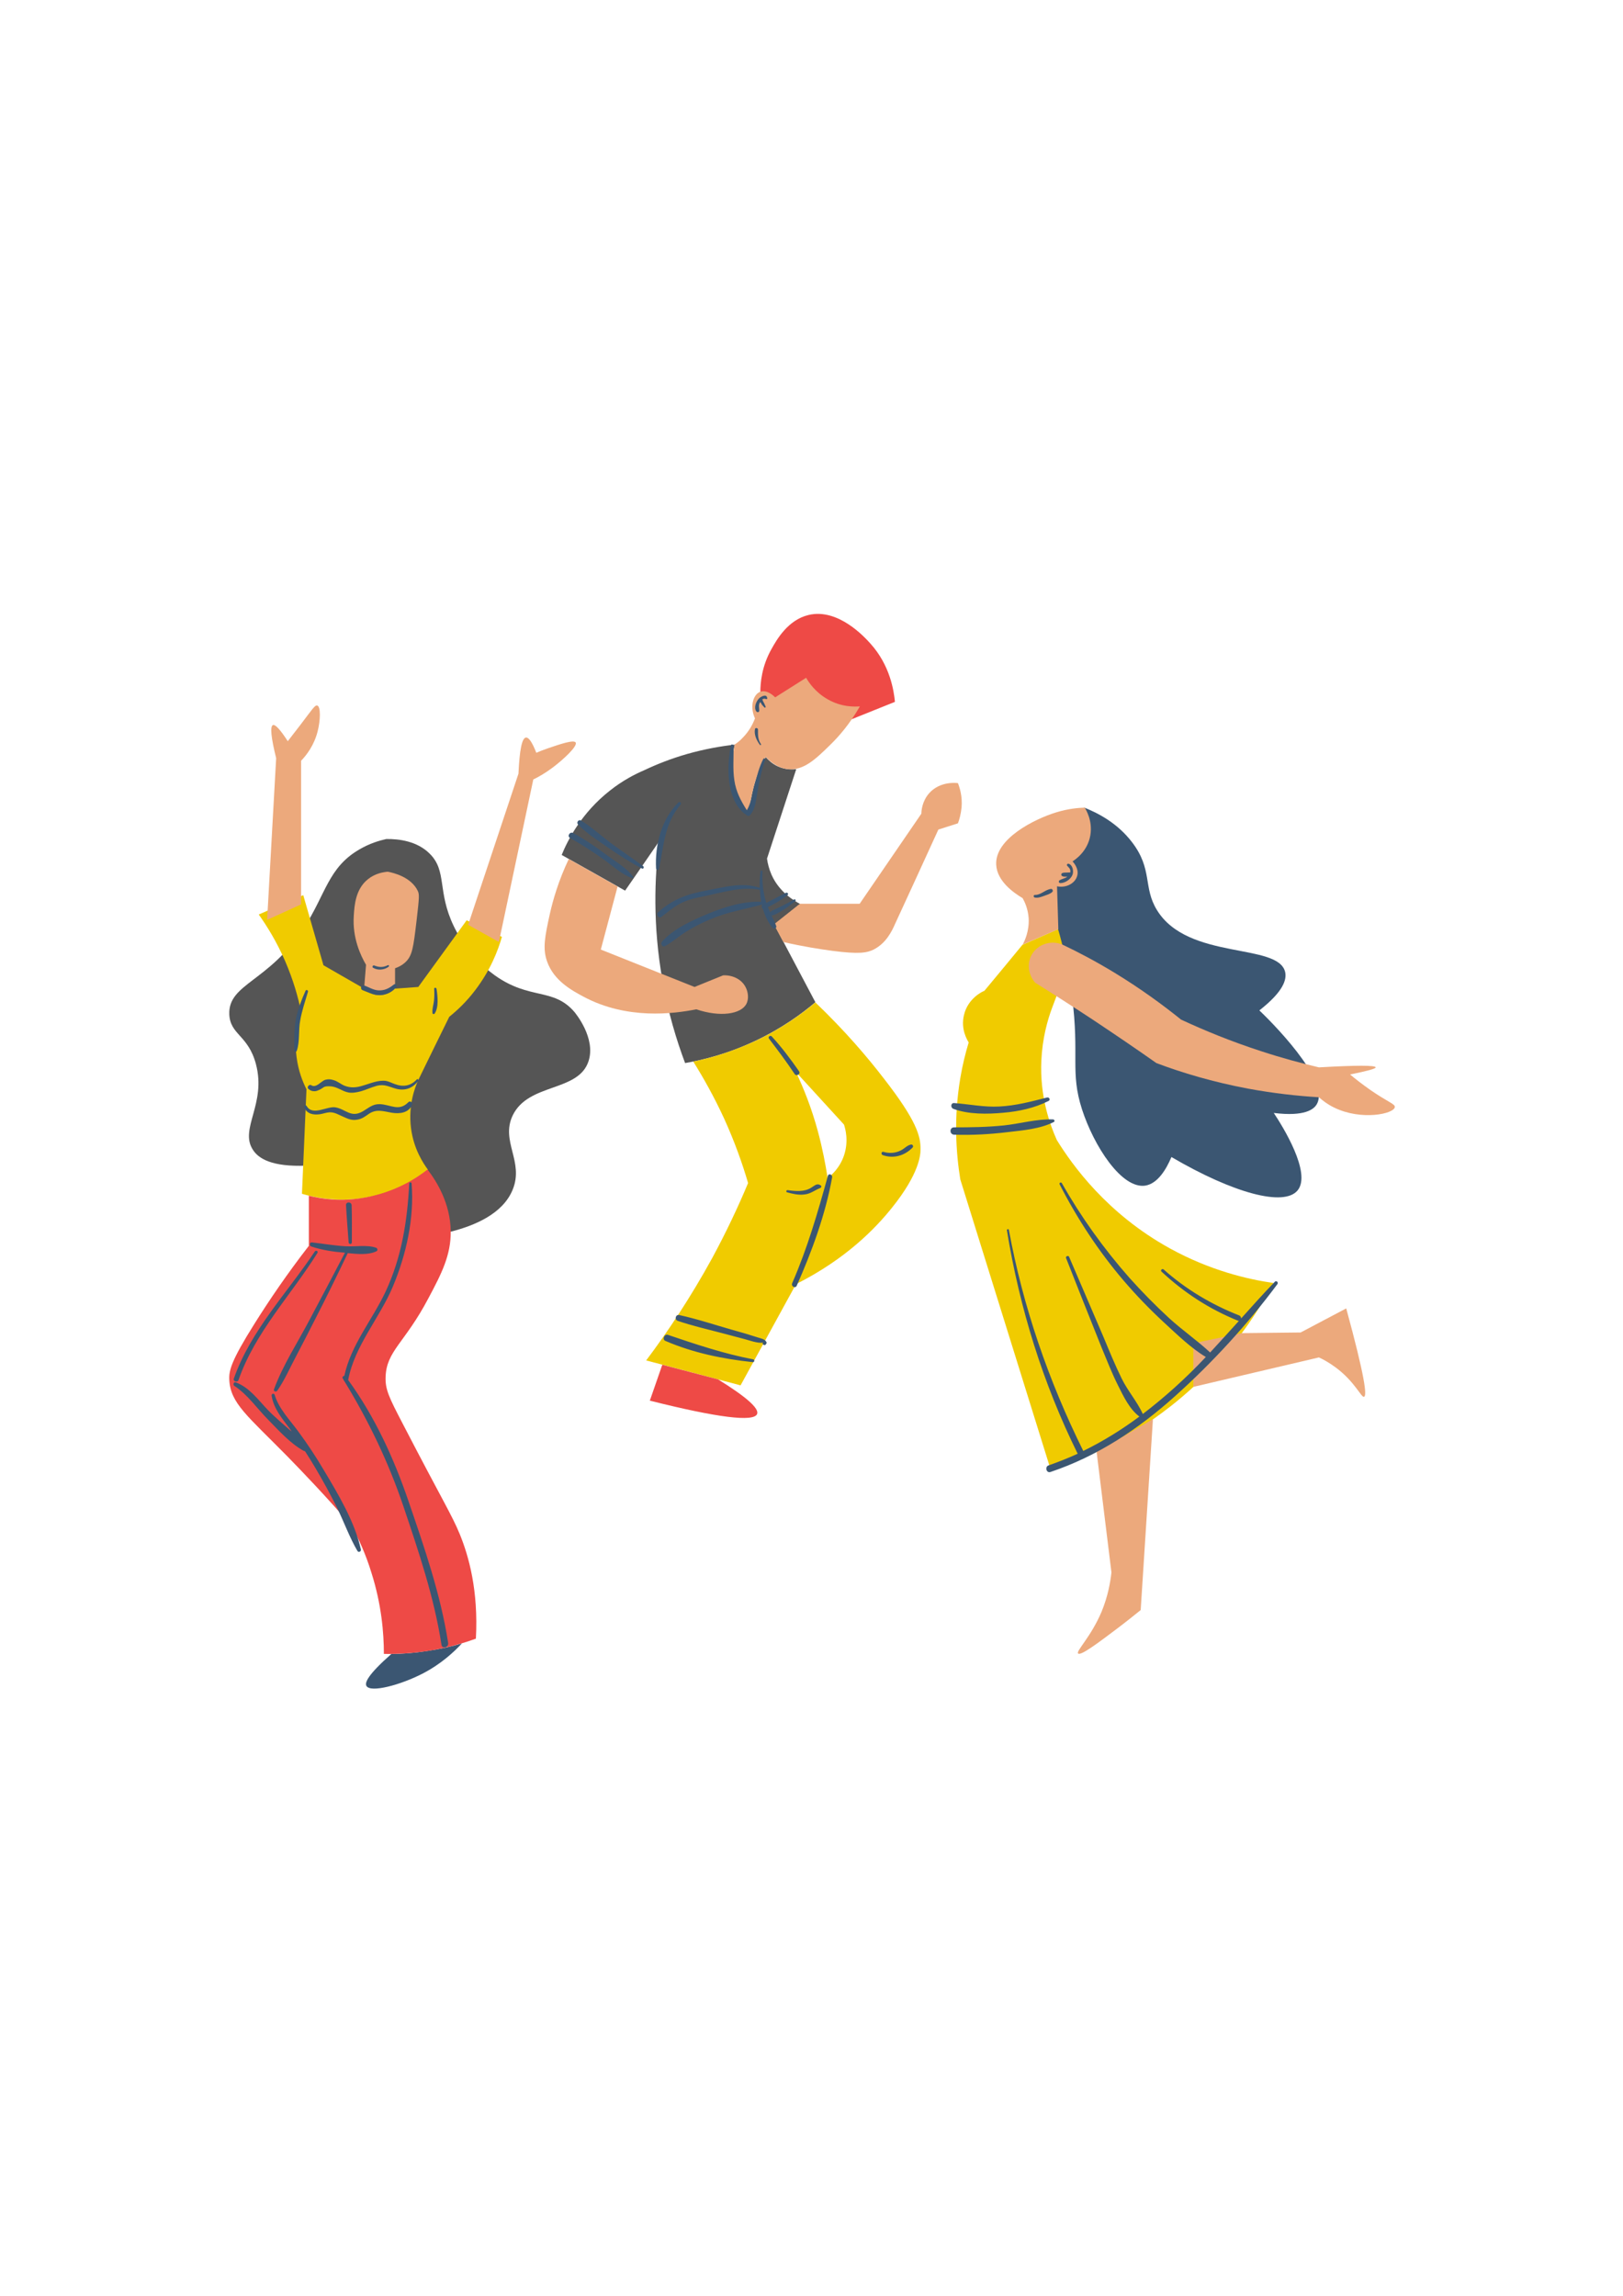
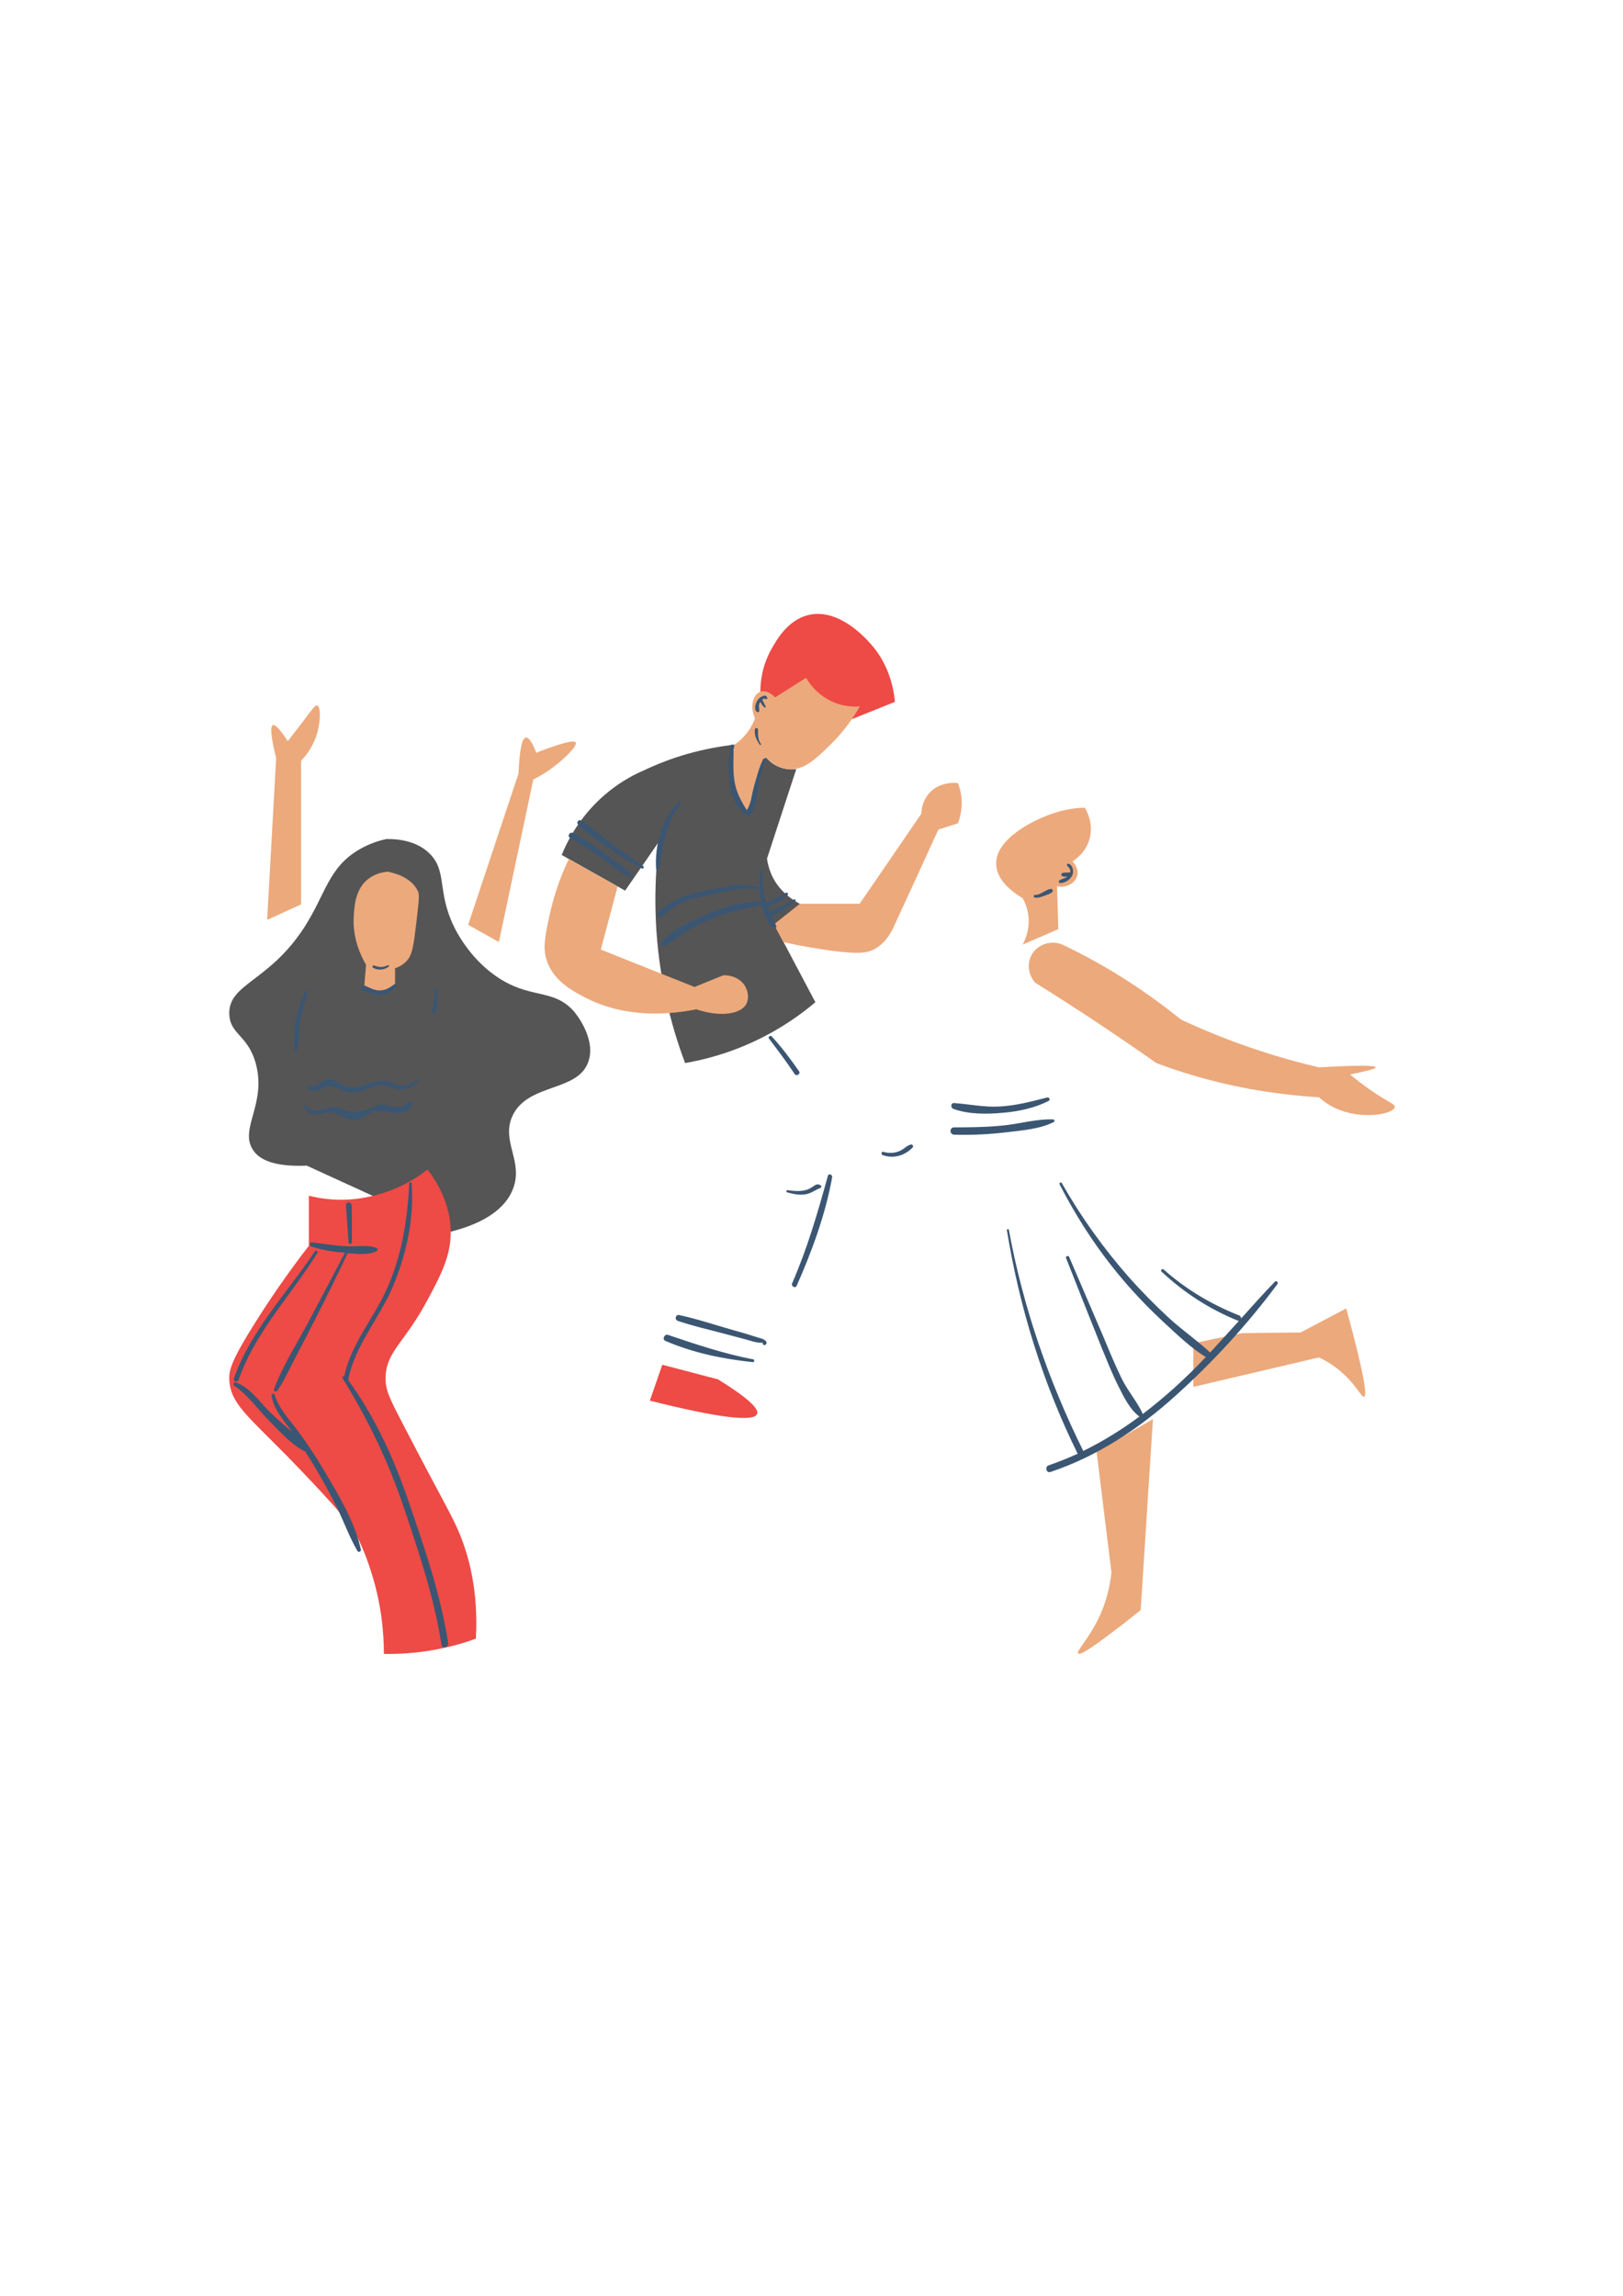
<svg xmlns="http://www.w3.org/2000/svg" width="1190.25pt" height="1683.75pt" viewBox="0 0 1190.25 1683.75">
  <defs>
    <clipPath id="clip1">
      <path d="M 268 592.18 L 967.531 592.18 L 967.531 1238.418 L 268 1238.418 Z M 268 592.18 " />
    </clipPath>
    <clipPath id="clip2">
      <path d="M 259 497 L 1022.887 497 L 1022.887 818 L 259 818 Z M 259 497 " />
    </clipPath>
  </defs>
  <g id="surface1">
    <path style=" stroke:none;fill-rule:nonzero;fill:rgb(33.33%,33.33%,33.33%);fill-opacity:1;" d="M 538.844 546.145 C 528.91 547.246 517.086 549.301 504.156 552.926 C 492.016 556.395 481.449 560.652 472.777 564.754 C 465.367 567.906 456.379 572.637 447.234 579.891 C 426.578 596.133 416.488 615.848 411.918 627.047 C 427.367 635.719 442.977 644.551 458.43 653.223 C 466.785 641.238 474.984 629.254 483.344 617.109 C 480.031 643.129 478.613 678.613 485.867 719.297 C 489.965 742.637 496.113 762.82 502.422 779.695 C 515.98 777.332 534.273 772.758 554.141 763.297 C 573.219 754.305 587.723 743.742 597.973 735.066 C 587.883 716.145 577.949 697.062 567.855 678.141 L 586.777 663 C 582.363 660.633 571.484 654.328 565.809 641.555 C 563.914 637.137 562.969 633.195 562.496 629.727 C 569.59 607.801 576.844 586.043 583.938 564.121 C 581.574 564.434 576.215 564.754 570.379 562.066 C 565.965 560.023 563.125 557.023 561.551 555.293 C 559.5 559.074 556.504 564.91 554.141 572.32 C 549.41 586.984 550.195 596.449 547.516 596.762 C 544.68 597.082 540.422 586.043 538.371 576.582 C 535.848 563.645 537.266 552.766 538.844 546.145 Z M 315.105 626.098 C 328.027 638.871 320.461 653.695 332.758 679.242 C 334.18 682.238 343.48 701.477 362.875 715.355 C 388.574 733.648 405.762 724.188 421.215 742.164 C 422.004 743.109 437.141 761.402 431.621 778.277 C 424.211 801.141 387.473 794.047 375.961 818.172 C 366.973 837.098 384.477 851.922 375.961 872.578 C 368.707 890.398 347.895 898.914 330.711 903.328 C 295.395 887.246 260.23 871 224.914 854.918 C 199.051 856.02 189.277 849.555 185.336 843.09 C 175.562 827.793 195.426 809.656 187.703 780.484 C 182.023 759.039 168.781 759.039 168.152 743.898 C 167.359 721.348 197 720.402 223.016 680.348 C 238.945 655.746 240.68 636.348 263.387 623.102 C 271.109 618.531 278.363 616.48 283.254 615.375 C 292.715 615.219 305.957 616.953 315.105 626.098 " />
-     <path style=" stroke:none;fill-rule:nonzero;fill:rgb(94.119%,79.61%,0%);fill-opacity:1;" d="M 266.855 724.977 L 237.211 707.945 C 232.328 690.754 227.285 673.723 222.395 656.535 C 211.516 661.266 200.633 665.996 189.758 670.727 C 195.902 679.402 202.844 690.598 208.992 704.633 C 215.137 718.824 218.766 731.754 220.816 742.164 C 218.613 748.629 215.613 760.613 217.504 775.281 C 218.766 785.531 222.082 793.574 224.758 798.934 C 223.656 824.48 222.555 850.027 221.445 875.574 C 230.594 878.258 250.301 882.828 274.113 877.152 C 293.188 872.578 306.59 863.59 313.848 857.914 C 310.379 853.184 303.281 842.617 301.391 827.164 C 299.34 810.605 304.223 797.832 306.59 792.469 C 314.16 776.855 321.891 761.246 329.453 745.789 C 335.285 741.059 342.066 734.754 348.375 726.395 C 359.727 711.57 365.246 697.062 368.082 687.129 C 359.41 683.027 350.895 678.926 342.223 674.984 C 330.398 691.227 318.574 707.629 306.75 723.871 L 289.406 725.133 C 288.617 725.922 284.363 730.02 277.582 729.863 C 271.586 729.547 267.805 725.762 266.855 724.977 Z M 618.945 847.504 C 622.57 836.781 619.891 827.637 618.945 824.797 C 607.277 812.023 595.609 799.25 583.781 786.32 C 589.461 798.461 595.293 812.969 599.867 830 C 603.176 842.301 605.383 853.812 606.961 864.062 C 609.484 862.172 615.793 856.809 618.945 847.504 Z M 647.957 790.734 C 672.395 822.117 675.234 833.469 675.078 843.09 C 675.078 846.875 674.289 860.75 654.105 885.824 C 642.281 900.648 620.52 923.355 583.781 941.809 L 543.102 1016.082 C 520.082 1009.934 496.906 1003.781 473.883 997.789 C 489.652 976.816 506.363 951.742 522.289 922.727 C 532.695 903.488 541.367 885.035 548.621 867.691 C 544.523 853.656 538.848 837.57 531.121 820.539 C 523.711 804.453 515.824 790.418 508.414 778.59 C 521.66 775.91 539.004 770.863 557.926 761.559 C 574.953 753.043 588.199 743.426 597.973 735.227 C 619.891 756.199 636.445 775.754 647.957 790.734 Z M 775.988 681.449 L 789.074 692.805 C 783.242 708.258 777.406 723.715 771.574 739.168 C 768.105 748.473 764.477 761.559 763.691 777.645 C 762.43 804.137 769.996 824.953 775.043 836.152 C 786.551 854.758 811.938 890.242 857.98 915.629 C 887.465 931.871 915.215 938.34 933.98 941.02 C 922.152 963.098 899.449 999.051 858.926 1031.062 C 825.5 1057.398 792.703 1071.117 770.629 1078.215 C 748.555 1007.094 726.32 936.129 704.246 865.008 C 701.094 845.457 699.359 819.91 704.246 790.734 C 705.824 781.273 708.031 772.441 710.395 764.559 C 709.449 762.98 704.402 754.938 706.926 744.527 C 709.766 732.23 720.488 727.184 721.906 726.711 C 731.207 715.512 740.512 704.316 749.816 692.961 L 775.988 681.449 " />
    <g clip-path="url(#clip1)" clip-rule="nonzero">
-       <path style=" stroke:none;fill-rule:nonzero;fill:rgb(23.14%,33.73%,44.71%);fill-opacity:1;" d="M 287.043 1213.047 C 269.695 1228.344 267.332 1234.176 268.746 1236.543 C 271.75 1241.746 293.977 1235.754 310.062 1227.395 C 323.465 1220.457 332.922 1211.625 338.754 1205.32 C 331.504 1207.527 322.992 1209.418 313.531 1210.84 C 303.598 1212.414 294.766 1213.047 287.043 1213.047 Z M 795.227 592.352 C 805.477 596.449 819.508 603.707 830.23 617.742 C 845.523 637.77 838.113 650.703 848.52 667.574 C 871.383 704.633 937.605 691.23 942.496 712.992 C 943.598 718.195 941.707 726.867 923.574 741.062 C 930.195 747.371 976.395 792.629 965.516 810.133 C 963.465 813.445 957.16 819.121 934.137 816.281 C 940.445 825.746 962.047 860.281 951.641 873.055 C 941.707 885.195 904.652 875.262 859.086 848.609 C 855.301 857.598 848.992 868.164 839.848 869.586 C 822.504 872.105 802.164 840.41 793.492 813.602 C 784.664 786.164 791.758 774.492 786.238 731.125 C 783.402 709.523 779.145 692.332 775.988 681.609 L 765.109 616.953 L 795.227 592.352 " />
-     </g>
+       </g>
    <path style=" stroke:none;fill-rule:nonzero;fill:rgb(93.329%,29.019%,27.449%);fill-opacity:1;" d="M 226.496 876.996 L 226.496 913.738 C 210.727 934.082 197.641 953.32 186.758 970.668 C 169.414 998.262 167.836 1005.203 168.156 1011.984 C 168.938 1029.172 181.555 1038.477 210.883 1068.281 C 222.395 1080.109 238.949 1097.297 258.031 1119.375 C 263.074 1128.68 268.281 1140.031 272.375 1153.438 C 279.785 1176.777 281.523 1197.59 281.523 1213.047 C 292.246 1213.203 305.488 1212.574 320.152 1209.734 C 331.188 1207.684 340.805 1204.844 349.004 1201.848 C 350.895 1166.523 343.801 1141.453 337.18 1125.207 C 331.188 1110.699 324.883 1101.238 295.238 1043.996 C 285.305 1024.914 282.469 1019.078 282.785 1009.934 C 283.414 990.695 296.816 985.176 314.16 952.215 C 323.934 933.922 330.715 920.52 330.555 903.016 C 330.242 882.516 320.312 866.586 313.531 857.754 C 305.961 863.746 290.035 874.473 267.02 878.414 C 249.828 881.566 235.32 879.203 226.496 876.996 Z M 485.711 1000.945 L 476.566 1027.277 C 526.707 1039.895 552.883 1043.051 555.246 1037.055 C 556.824 1032.957 547.207 1024.441 526.551 1011.668 Z M 569.754 533.531 C 565.652 524.859 561.711 516.184 557.613 507.512 C 557.613 501.043 558.559 488.742 565.812 475.973 C 569.594 469.191 577.793 454.684 592.93 451.055 C 614.691 445.848 634.242 467.453 638.34 472.031 C 652.848 488.113 655.527 506.723 656.316 514.762 C 645.91 519.023 635.348 523.121 624.938 527.375 L 569.754 533.531 " />
    <path style=" stroke:none;fill-rule:nonzero;fill:rgb(92.549%,66.269%,48.63%);fill-opacity:1;" d="M 567.543 677.98 C 569.906 682.238 572.113 686.656 574.48 690.914 C 588.828 694.223 601.125 696.117 610.43 697.379 C 629.824 699.902 635.812 698.953 641.016 696.273 C 650.004 691.543 654.105 682.871 656.469 677.508 C 665.613 657.637 676.18 634.773 688.164 608.438 C 692.891 606.859 697.781 605.434 702.512 603.859 C 703.613 601.023 704.719 596.922 705.191 592.031 C 705.82 584.145 703.93 578 702.512 574.371 C 701.406 574.215 689.582 572.793 681.539 581.629 C 676.18 587.621 675.707 594.715 675.707 596.762 L 630.453 662.844 L 586.621 662.844 Z M 365.875 690.914 L 391.102 571.691 C 394.73 569.953 399.773 567.117 405.453 562.855 C 413.176 557.023 423.742 547.246 422.164 544.57 C 420.746 542.355 410.656 545.828 401.824 548.824 C 398.199 550.086 395.359 551.191 393.312 552.137 C 390.316 544.406 387.793 540.777 385.742 540.941 C 382.746 541.254 381.012 550.086 380.223 567.434 L 343.328 678.297 Z M 220.816 663.316 L 220.816 557.973 C 224.918 553.715 230.438 546.461 232.957 536.367 C 235.008 528.324 235.32 518.234 232.645 517.445 C 230.906 516.973 228.859 520.438 220.188 531.793 C 216.246 536.836 213.094 540.941 211.043 543.617 C 205.523 535.105 201.898 531.164 200.16 531.793 C 197.953 532.742 198.742 540.777 202.523 556.082 L 195.902 674.668 Z M 875.168 1017.188 L 967.25 995.582 C 970.402 997 974.66 999.367 979.391 1002.836 C 993.738 1013.402 998.312 1025.23 1000.359 1024.441 C 1002.57 1023.652 1000.992 1009.934 987.273 959.629 C 976.078 965.461 965.043 971.453 953.848 977.289 L 910.801 977.762 L 875.168 985.176 Z M 845.523 1040.84 L 836.539 1180.875 C 832.281 1184.344 825.973 1189.391 818.246 1195.227 C 805.477 1204.844 792.547 1214.621 790.652 1212.73 C 788.918 1210.996 799.957 1200.746 807.84 1182.137 C 812.57 1170.625 814.305 1160.375 815.094 1153.277 L 804.215 1064.812 L 845.523 1040.84 " />
    <g clip-path="url(#clip2)" clip-rule="nonzero">
      <path style=" stroke:none;fill-rule:nonzero;fill:rgb(92.549%,66.269%,48.63%);fill-opacity:1;" d="M 284.363 639.344 C 280.895 639.66 275.215 640.605 270.012 644.707 C 260.711 651.961 259.922 663.945 259.449 671.672 C 258.348 687.918 264.492 700.848 268.434 707.629 C 267.961 713.465 267.492 719.141 267.02 724.977 C 268.281 726.238 270.961 728.445 274.902 729.391 C 282.785 731.125 289.094 725.605 289.719 724.977 L 289.719 710.152 C 291.609 709.52 294.609 708.258 297.289 705.734 C 302.332 701.004 303.121 695.328 305.488 675.301 C 307.539 657.797 307.539 656.062 306.438 653.539 C 301.547 643.129 288.457 640.133 284.363 639.344 Z M 417.121 630.043 C 409.395 646.285 405.453 660.477 403.242 670.254 C 399.617 686.812 397.727 695.801 401.352 705.578 C 406.398 719.297 419.012 726.238 428.156 731.125 C 459.848 748 494.066 743.582 510.621 740.27 C 528.438 746.266 543.418 743.742 547.359 736.328 C 549.25 732.703 548.777 727.656 546.727 723.871 C 543.891 718.352 537.426 715.039 530.328 715.355 C 523.391 718.195 516.297 721.031 509.359 723.871 C 486.496 714.727 463.477 705.578 440.613 696.434 L 452.91 650.227 Z M 606.961 512.867 C 597.816 507.664 593.086 500.414 591.191 497.098 C 583.625 501.828 576.055 506.723 568.488 511.453 C 565.176 508.137 560.918 506.086 557.609 507.348 C 552.879 508.926 549.41 517.445 553.664 526.906 C 552.246 530.691 549.566 536.207 544.52 541.254 C 542.629 543.305 540.578 544.883 538.844 545.984 C 535.531 563.016 537.898 575.633 540.105 583.043 C 540.422 583.832 544.363 596.922 547.516 596.609 C 550.195 596.293 549.566 586.359 554.141 572.164 C 556.504 564.594 559.5 558.762 561.551 555.133 C 564.859 558.602 570.535 563.492 578.105 564.121 C 589.457 565.223 598.445 556.547 609.168 545.984 C 615.16 540.152 623.199 531.004 630.609 518.074 C 626.828 518.387 617.051 518.703 606.961 512.867 Z M 801.371 747.836 C 817.457 758.559 833.066 769.125 848.043 779.691 C 866.809 786.789 889.355 793.566 915.371 798.457 C 934.133 801.926 951.637 803.82 967.246 804.766 C 969.926 807.129 973.711 810.125 978.758 812.492 C 998.309 821.953 1022.117 817.066 1022.906 812.02 C 1023.223 809.652 1018.176 808.551 1004.93 799.402 C 998.465 794.828 993.422 790.887 990.109 788.047 C 1002.723 785.527 1009.031 783.789 1008.871 782.844 C 1008.715 781.27 994.84 781.27 967.246 782.844 C 954 779.691 939.812 775.906 924.988 771.016 C 903.074 763.922 883.52 755.879 866.176 747.836 C 852.301 736.641 836.062 724.812 817.141 713.301 C 803.895 705.258 791.125 698.477 779.141 692.801 C 770.785 689.332 761.324 692.484 756.91 699.738 C 752.965 706.203 753.914 714.719 759.117 720.711 C 772.992 729.387 787.023 738.375 801.371 747.836 Z M 799.637 612.531 C 797.59 624.832 787.969 630.824 786.551 631.773 C 786.867 632.086 791.438 636.816 790.02 642.18 C 788.758 647.543 782.293 651.484 775.199 650.062 L 776.145 681.445 C 767.473 685.23 758.645 689.016 749.969 692.801 C 751.547 689.961 754.859 682.863 754.387 673.562 C 753.914 666.621 751.547 661.574 749.969 658.738 C 743.348 654.797 731.207 646.281 730.578 634.293 C 729.473 615.215 758.645 600.699 774.566 595.816 C 783.238 593.133 790.652 592.5 795.539 592.348 C 796.484 594.078 801.371 601.961 799.637 612.531 " />
    </g>
-     <path style=" stroke:none;fill-rule:nonzero;fill:rgb(23.14%,33.73%,44.71%);fill-opacity:1;" d="M 699.199 813.285 C 710.238 817.387 724.113 817.227 735.781 816.125 C 747.133 815.176 758.801 812.652 769.051 807.449 C 770.469 806.66 769.523 804.613 767.945 804.926 C 756.277 807.922 745.082 810.918 732.941 811.551 C 721.59 812.18 710.867 809.816 699.672 809.027 C 697.148 808.871 696.992 812.496 699.199 813.285 Z M 772.832 822.906 C 773.781 822.43 773.305 821.168 772.359 821.012 C 760.535 820.539 748.078 824.168 736.254 825.426 C 724.113 826.688 711.973 826.848 699.672 826.848 C 696.203 826.848 696.203 832.051 699.672 832.207 C 712.918 832.684 726.16 831.895 739.25 830.316 C 750.129 829.055 763.059 827.949 772.832 822.906 Z M 934.922 940.074 C 926.41 948.902 918.367 957.895 910.168 967.039 C 910.168 966.25 909.852 965.305 908.906 964.832 C 888.723 956.945 869.645 945.594 853.406 931.086 C 852.301 930.137 850.727 931.715 851.828 932.66 C 868.383 948.117 886.832 960.102 907.805 968.617 C 908.117 968.773 908.277 968.773 908.59 968.773 C 901.652 976.5 894.559 984.227 887.465 991.957 C 878.004 983.125 866.965 975.555 857.348 966.723 C 847.098 957.262 837.48 947.484 828.176 937.078 C 809.414 915.789 792.699 892.449 778.668 867.691 C 778.035 866.746 776.617 867.531 777.09 868.637 C 790.02 893.867 805.629 917.68 824.078 939.285 C 833.379 950.164 843.312 960.414 853.879 970.191 C 863.18 978.707 873.273 988.645 884.309 995.266 C 876.898 1003.152 869.172 1010.723 861.133 1017.977 C 853.719 1024.598 845.996 1031.062 838.109 1037.055 C 834.012 1028.066 827.074 1020.184 822.66 1011.195 C 817.77 1001.258 813.512 990.852 809.258 980.602 C 800.898 960.891 792.387 941.492 784.027 921.781 C 783.555 920.52 781.191 921.465 781.82 922.727 C 790.492 944.645 799.164 966.723 807.996 988.645 C 811.777 997.789 815.406 1007.094 819.82 1015.926 C 823.762 1023.809 828.336 1033.586 835.59 1038.949 C 822.66 1048.566 808.941 1057.082 794.434 1064.18 C 769.051 1012.93 750.129 958.207 739.879 902.066 C 739.723 901.121 738.145 901.438 738.461 902.543 C 747.762 959.469 764.793 1014.508 790.336 1066.23 C 783.398 1069.383 776.301 1072.223 769.051 1074.746 C 766.055 1075.691 767.316 1080.582 770.312 1079.633 C 804.684 1068.121 834.957 1048.094 861.762 1023.969 C 889.195 999.367 914.898 971.297 936.816 941.809 C 937.762 940.387 935.867 938.969 934.922 940.074 Z M 758.801 658.27 C 761.164 658.742 763.215 657.953 765.422 657.164 C 767.473 656.375 770.152 655.746 771.73 654.168 C 772.52 653.539 771.887 651.805 770.785 651.961 C 766.527 652.434 763.531 656.375 759.117 656.375 C 757.855 656.219 757.695 657.953 758.801 658.27 Z M 777.562 647.703 C 781.191 647.703 785.289 644.863 786.551 641.555 C 787.496 638.871 786.707 634.457 783.715 633.512 C 782.926 633.195 781.98 634.301 782.609 634.93 C 783.238 635.719 784.027 636.348 784.5 637.137 C 784.973 638.086 785.133 639.031 784.816 639.977 C 784.027 639.82 783.082 639.977 782.137 639.977 C 781.191 639.977 780.086 639.977 779.141 640.293 C 778.035 640.766 778.035 642.184 779.141 642.656 C 780.086 643.129 781.191 642.973 782.137 642.973 L 782.766 642.973 C 781.191 644.234 778.984 644.551 777.25 645.496 C 775.988 646.125 776.461 647.703 777.562 647.703 Z M 555.715 980.918 C 549.41 978.867 542.945 976.973 536.637 975.238 C 523.863 971.613 511.25 967.355 498.164 964.516 C 495.484 963.887 494.379 967.828 497.059 968.773 C 507.625 972.402 518.82 974.926 529.543 977.762 C 534.43 979.023 539.477 980.445 544.363 981.703 C 549.094 982.809 555.398 985.488 559.816 984.703 C 559.184 984.859 559.027 985.805 559.656 986.121 C 559.816 986.277 559.973 986.277 560.289 986.438 C 560.602 986.594 561.234 986.594 561.391 986.277 C 561.551 986.121 561.707 985.961 561.863 985.648 C 562.18 985.332 562.336 984.703 562.023 984.227 C 560.762 982.02 558.082 981.703 555.715 980.918 Z M 552.406 997 C 530.961 992.902 510.305 985.961 489.809 979.023 C 487.285 978.234 485.395 982.336 487.914 983.441 C 508.414 992.27 530.016 996.688 552.09 999.051 C 553.352 999.211 553.508 997.16 552.406 997 Z M 667.98 839.461 C 665.141 840.094 663.25 842.457 660.727 843.719 C 656.785 845.77 652.211 846.086 647.957 844.824 C 646.379 844.352 645.906 846.559 647.324 847.191 C 655.207 850.027 663.406 847.664 669.242 841.672 C 670.188 840.723 669.242 839.148 667.98 839.461 Z M 590.09 876.047 C 594.504 875.574 597.5 872.895 601.598 871.316 C 602.23 871.004 602.703 870.055 602.07 869.582 C 599.234 867.375 597.5 869.582 594.82 871.16 C 589.773 874.312 583.309 873.684 577.633 872.895 C 576.688 872.738 576.215 874.156 577.16 874.473 C 581.258 875.574 585.516 876.68 590.09 876.047 Z M 585.988 785.688 C 579.84 776.855 573.219 768.027 565.965 760.141 C 565.02 759.039 562.969 760.457 563.914 761.719 C 570.379 770.234 576.688 778.594 582.68 787.582 C 583.938 789.789 587.406 787.738 585.988 785.688 Z M 607.117 862.488 C 599.707 889.293 592.137 915.473 580.945 941.176 C 579.996 943.383 583.152 945.277 584.254 943.07 C 595.449 917.68 605.383 890.715 610.27 863.434 C 610.43 861.227 607.59 860.438 607.117 862.488 Z M 487.758 693.91 C 493.117 690.914 497.691 686.812 502.895 683.5 C 508.727 679.875 514.879 676.719 521.344 674.039 C 533.641 668.836 546.098 666.941 558.711 663.473 C 558.711 663.633 558.867 663.789 558.867 664.105 C 558.238 664.891 558.711 666.152 559.5 666.629 C 561.078 671.832 563.285 676.719 566.754 680.664 C 567.699 681.766 569.75 680.664 569.277 679.242 C 568.328 676.562 567.066 674.039 565.809 671.516 C 568.645 671.043 571.324 669.152 573.848 667.73 C 577.16 665.84 579.996 663.316 583.152 661.109 C 583.938 660.477 583.152 659.059 582.363 659.688 C 579.367 661.582 576.055 663.156 572.902 664.734 C 570.223 666.152 567.066 667.102 564.703 668.992 C 564.23 667.73 563.598 666.629 563.125 665.367 C 568.172 662.844 573.219 660.004 577.633 656.379 C 578.578 655.59 577.316 654.328 576.371 654.801 C 571.484 657.164 566.91 659.848 562.023 662.211 C 561.863 661.738 561.707 661.422 561.551 660.949 C 559.656 653.855 558.711 646.441 559.184 639.188 C 559.184 638.242 557.766 638.242 557.766 639.188 C 557.293 642.973 556.977 647.074 557.133 651.172 C 544.52 646.758 530.961 650.699 518.348 653.066 C 504.312 655.59 493.277 659.531 482.555 669.152 C 480.82 670.727 483.184 674.039 485.078 672.461 C 489.336 669.309 493.277 665.68 498.008 663.156 C 504.156 659.688 510.938 658.426 517.875 657.008 C 530.645 654.328 544.207 650.07 557.293 652.594 C 557.449 655.59 557.766 658.586 558.238 661.422 C 544.992 660.793 530.805 665.367 518.66 670.41 C 507.309 675.145 493.59 681.449 485.395 690.754 C 484.133 692.488 485.867 695.012 487.758 693.91 Z M 448.656 618.844 C 441.086 613.324 434.148 606.699 426.105 601.812 C 424.371 600.703 422.48 603.23 423.898 604.645 C 430.047 611.117 438.09 616.164 445.5 621.367 C 453.699 627.047 462.059 632.406 470.73 636.98 C 471.832 637.609 472.621 636.035 471.676 635.246 C 464.105 629.727 456.223 624.363 448.656 618.844 Z M 445.5 627.52 C 437.461 621.527 429.102 615.691 420.273 610.961 C 417.906 609.699 415.699 613.324 418.066 614.586 C 426.422 619.316 434.465 624.523 442.348 630.043 C 448.969 634.773 456.066 641.555 463.793 644.078 C 464.266 644.234 464.738 643.605 464.422 643.289 C 460.008 636.824 451.648 632.09 445.5 627.52 Z M 483.344 637.137 C 486.812 620.105 487.285 604.02 499.109 590.141 C 500.055 589.039 498.48 587.461 497.535 588.562 C 485.078 600.703 480.188 619.949 481.137 636.98 C 481.137 638.086 483.184 638.559 483.344 637.137 Z M 545.941 596.762 C 546.254 596.922 546.57 597.082 546.727 597.082 C 547.359 598.184 549.094 598.973 550.039 597.871 C 553.98 593.293 554.453 587.148 555.398 581.312 C 556.82 572.953 558.395 565.223 561.234 557.184 C 561.551 556.395 560.289 555.922 559.816 556.547 C 556.82 562.387 555.242 568.695 553.508 575.004 C 551.773 581.152 551.145 588.723 547.676 594.242 C 543.258 587.148 539.789 580.84 538.527 572.164 C 537.266 563.805 538.215 555.445 537.898 546.934 C 537.898 545.984 536.32 545.672 536.008 546.617 C 533.012 562.066 532.379 585.57 545.941 596.762 Z M 558.082 545.832 C 555.715 542.355 555.875 539.051 555.875 535.105 C 555.875 533.844 553.824 533.531 553.664 534.793 C 552.879 538.887 554.926 543.145 557.293 546.297 C 557.609 546.773 558.395 546.297 558.082 545.832 Z M 556.82 521.227 C 556.82 519.176 556.188 517.445 557.133 515.547 C 557.293 515.395 557.293 515.078 557.449 514.922 C 558.082 515.395 558.395 516.336 558.867 516.973 C 559.344 517.598 559.973 518.074 560.445 518.703 C 560.918 519.336 561.863 518.863 561.391 518.074 C 561.078 517.285 560.762 516.656 560.445 515.867 C 560.129 515.234 559.5 514.445 559.344 513.656 C 559.184 513.344 559.184 513.184 559.027 513.027 C 559.816 512.395 560.762 512.242 561.707 512.715 C 562.18 512.867 562.812 512.715 562.652 512.078 C 562.336 508.453 557.766 510.977 556.504 512.395 C 554.453 514.605 552.719 519.023 554.613 521.703 C 555.242 522.645 556.82 522.492 556.82 521.227 Z M 273.637 709.832 C 277.102 711.883 281.832 711.41 284.988 709.043 C 285.621 708.57 285.148 707.469 284.359 707.941 C 280.891 709.676 277.891 709.516 274.426 708.098 C 273.32 707.781 272.688 709.359 273.637 709.832 Z M 174.93 1012.137 C 187.074 977.129 213.406 950.004 232.801 918.938 C 233.586 917.676 231.691 916.73 230.902 917.836 C 210.406 948.586 183.922 975.711 171.461 1011.191 C 170.832 1013.242 174.301 1014.188 174.93 1012.137 Z M 258.027 911.211 C 258.027 902.066 258.184 893.078 257.867 883.93 C 257.707 881.25 253.613 881.25 253.766 883.93 C 254.238 893.078 255.027 902.066 255.664 911.211 C 255.816 912.789 258.027 912.789 258.027 911.211 Z M 228.699 911.211 C 226.961 911.055 226.809 913.734 228.223 914.207 C 236.27 916.887 244.625 918.148 252.977 918.781 C 244.465 935.18 235.793 951.426 227.121 967.824 C 218.449 984.383 207.414 1001.258 200.945 1018.918 C 200.316 1020.496 202.52 1021.125 203.309 1020.023 C 208.828 1012.137 212.77 1002.832 217.348 994.316 C 221.918 985.645 226.332 976.973 230.75 968.297 C 239.105 952.055 247.145 935.656 255.027 919.098 C 261.969 919.727 270.008 920.672 276.16 917.676 C 277.262 917.047 276.789 915.469 275.84 915.152 C 269.066 912.789 260.547 914.523 253.297 914.051 C 245.094 913.578 236.895 912.156 228.699 911.211 Z M 299.492 1100.762 C 288.773 1069.383 274.898 1039.102 255.344 1012.137 C 260.074 986.906 278.367 966.879 288.141 943.539 C 297.914 920.199 303.906 893.551 301.855 868.004 C 301.703 866.898 300.281 866.898 300.125 868.004 C 298.703 895.598 294.609 921.934 282.781 947.324 C 273.008 968.141 257.395 986.273 252.508 1009.141 C 251.562 1009.141 250.773 1010.086 251.398 1011.035 C 251.562 1011.348 251.875 1011.82 252.035 1012.137 C 252.035 1012.453 252.348 1012.77 252.508 1012.926 C 270.32 1042.102 284.832 1072.219 295.871 1104.863 C 307.062 1138.137 318.41 1171.57 323.777 1206.418 C 324.25 1209.574 329.133 1208.312 328.66 1205 C 323.141 1169.359 311.164 1134.824 299.492 1100.762 Z M 237.371 1078.055 C 231.691 1068.434 225.543 1059.129 218.926 1050.141 C 212.617 1041.469 204.574 1033.426 201.418 1023.02 C 200.945 1021.598 198.898 1022.23 199.215 1023.648 C 200.629 1033.109 206.781 1040.207 212.301 1047.617 C 212.93 1048.406 213.406 1049.195 213.879 1049.984 C 208.039 1044.781 201.895 1039.734 196.375 1034.059 C 189.281 1026.645 182.812 1017.5 172.879 1013.871 C 171.301 1013.398 170.672 1015.605 171.773 1016.395 C 181.711 1022.859 188.652 1033.27 197.004 1041.625 C 204.734 1049.512 212.93 1058.656 222.551 1064.02 C 222.867 1064.176 223.34 1064.336 223.656 1064.336 C 226.332 1068.434 228.859 1072.535 231.379 1076.793 C 237.059 1086.414 242.414 1096.191 247.305 1106.125 C 252.352 1116.375 256.293 1127.57 262.125 1137.508 C 262.914 1138.926 264.965 1137.98 264.648 1136.402 C 260.234 1116.219 247.934 1095.715 237.371 1078.055 Z M 318.73 743.422 C 321.887 738.848 320.938 730.492 320.148 725.289 C 319.988 724.184 318.258 724.184 318.41 725.289 C 318.574 728.285 318.574 731.281 318.258 734.117 C 317.945 736.957 316.836 739.953 317.156 742.949 C 317.156 743.738 318.258 744.055 318.73 743.422 Z M 287.352 816.121 C 293.031 817.066 299.652 816.277 302.176 810.445 C 302.965 808.867 300.914 806.973 299.492 808.395 C 292.555 815.488 286.562 810.129 278.523 809.812 C 273.32 809.656 270.48 812.492 266.227 815.016 C 257.395 820.219 253.766 813.598 246.043 812.18 C 239.895 811.074 229.324 818.801 224.914 811.23 C 224.281 809.969 222.551 811.074 223.18 812.336 C 225.23 817.066 229.801 817.855 234.531 817.223 C 236.895 816.91 239.105 815.961 241.625 815.805 C 245.566 815.648 248.406 817.699 251.875 819.117 C 255.344 820.695 258.184 821.957 262.125 821.168 C 265.277 820.695 267.641 818.961 270.32 817.066 C 276 813.125 280.891 815.016 287.352 816.121 Z M 226.172 798.617 C 227.598 799.879 228.699 800.352 230.75 800.352 C 232.012 800.352 233.27 799.719 234.375 799.246 C 237.844 797.512 237.055 796.566 241.941 796.723 C 247.305 796.883 250.613 800.352 255.664 801.297 C 258.656 801.77 261.809 801.141 264.801 800.352 C 268.59 799.246 272.219 797.512 276.16 796.41 C 282.148 794.832 285.301 797.195 290.82 798.617 C 297.285 800.191 302.805 797.984 306.746 792.781 C 307.375 791.992 306.273 791.047 305.645 791.676 C 301.23 796.566 295.551 797.355 289.715 795.148 C 287.352 794.359 285.461 793.254 283.098 792.781 C 277.262 791.992 271.586 794.672 266.066 796.25 C 261.496 797.668 257.238 798.145 252.508 796.25 C 249.672 794.988 247.457 792.938 244.465 792.152 C 242.574 791.52 240.523 791.363 238.473 791.992 C 235.48 792.938 231.852 798.301 228.223 795.934 C 226.648 794.988 224.758 797.512 226.172 798.617 Z M 217.66 770.703 C 220.027 763.609 218.762 755.723 220.184 748.312 C 221.441 741.215 223.809 734.277 225.859 727.336 C 226.172 726.391 224.594 725.602 224.129 726.547 C 221.129 733.328 218.449 740.109 217.031 747.363 C 215.457 754.934 215.922 762.66 215.77 770.387 C 215.77 771.492 217.348 771.648 217.66 770.703 Z M 267.016 722.766 C 270.641 724.027 273.793 726.234 277.738 726.391 C 282.148 726.547 285.461 724.812 288.773 722.133 C 289.879 721.188 291.77 722.449 290.82 723.711 C 288.301 727.023 284.672 729.07 280.57 729.703 C 275.211 730.648 270.957 728.125 265.91 726.234 C 263.859 725.445 264.801 721.977 267.016 722.766 " />
+     <path style=" stroke:none;fill-rule:nonzero;fill:rgb(23.14%,33.73%,44.71%);fill-opacity:1;" d="M 699.199 813.285 C 710.238 817.387 724.113 817.227 735.781 816.125 C 747.133 815.176 758.801 812.652 769.051 807.449 C 770.469 806.66 769.523 804.613 767.945 804.926 C 756.277 807.922 745.082 810.918 732.941 811.551 C 721.59 812.18 710.867 809.816 699.672 809.027 C 697.148 808.871 696.992 812.496 699.199 813.285 Z M 772.832 822.906 C 773.781 822.43 773.305 821.168 772.359 821.012 C 760.535 820.539 748.078 824.168 736.254 825.426 C 724.113 826.688 711.973 826.848 699.672 826.848 C 696.203 826.848 696.203 832.051 699.672 832.207 C 712.918 832.684 726.16 831.895 739.25 830.316 C 750.129 829.055 763.059 827.949 772.832 822.906 Z M 934.922 940.074 C 926.41 948.902 918.367 957.895 910.168 967.039 C 910.168 966.25 909.852 965.305 908.906 964.832 C 888.723 956.945 869.645 945.594 853.406 931.086 C 852.301 930.137 850.727 931.715 851.828 932.66 C 868.383 948.117 886.832 960.102 907.805 968.617 C 908.117 968.773 908.277 968.773 908.59 968.773 C 901.652 976.5 894.559 984.227 887.465 991.957 C 878.004 983.125 866.965 975.555 857.348 966.723 C 847.098 957.262 837.48 947.484 828.176 937.078 C 809.414 915.789 792.699 892.449 778.668 867.691 C 778.035 866.746 776.617 867.531 777.09 868.637 C 790.02 893.867 805.629 917.68 824.078 939.285 C 833.379 950.164 843.312 960.414 853.879 970.191 C 863.18 978.707 873.273 988.645 884.309 995.266 C 876.898 1003.152 869.172 1010.723 861.133 1017.977 C 853.719 1024.598 845.996 1031.062 838.109 1037.055 C 834.012 1028.066 827.074 1020.184 822.66 1011.195 C 817.77 1001.258 813.512 990.852 809.258 980.602 C 800.898 960.891 792.387 941.492 784.027 921.781 C 783.555 920.52 781.191 921.465 781.82 922.727 C 790.492 944.645 799.164 966.723 807.996 988.645 C 811.777 997.789 815.406 1007.094 819.82 1015.926 C 823.762 1023.809 828.336 1033.586 835.59 1038.949 C 822.66 1048.566 808.941 1057.082 794.434 1064.18 C 769.051 1012.93 750.129 958.207 739.879 902.066 C 739.723 901.121 738.145 901.438 738.461 902.543 C 747.762 959.469 764.793 1014.508 790.336 1066.23 C 783.398 1069.383 776.301 1072.223 769.051 1074.746 C 766.055 1075.691 767.316 1080.582 770.312 1079.633 C 804.684 1068.121 834.957 1048.094 861.762 1023.969 C 889.195 999.367 914.898 971.297 936.816 941.809 C 937.762 940.387 935.867 938.969 934.922 940.074 Z M 758.801 658.27 C 761.164 658.742 763.215 657.953 765.422 657.164 C 767.473 656.375 770.152 655.746 771.73 654.168 C 772.52 653.539 771.887 651.805 770.785 651.961 C 766.527 652.434 763.531 656.375 759.117 656.375 C 757.855 656.219 757.695 657.953 758.801 658.27 Z M 777.562 647.703 C 781.191 647.703 785.289 644.863 786.551 641.555 C 787.496 638.871 786.707 634.457 783.715 633.512 C 782.926 633.195 781.98 634.301 782.609 634.93 C 783.238 635.719 784.027 636.348 784.5 637.137 C 784.973 638.086 785.133 639.031 784.816 639.977 C 784.027 639.82 783.082 639.977 782.137 639.977 C 781.191 639.977 780.086 639.977 779.141 640.293 C 778.035 640.766 778.035 642.184 779.141 642.656 C 780.086 643.129 781.191 642.973 782.137 642.973 L 782.766 642.973 C 781.191 644.234 778.984 644.551 777.25 645.496 C 775.988 646.125 776.461 647.703 777.562 647.703 Z M 555.715 980.918 C 549.41 978.867 542.945 976.973 536.637 975.238 C 523.863 971.613 511.25 967.355 498.164 964.516 C 495.484 963.887 494.379 967.828 497.059 968.773 C 507.625 972.402 518.82 974.926 529.543 977.762 C 534.43 979.023 539.477 980.445 544.363 981.703 C 549.094 982.809 555.398 985.488 559.816 984.703 C 559.184 984.859 559.027 985.805 559.656 986.121 C 559.816 986.277 559.973 986.277 560.289 986.438 C 560.602 986.594 561.234 986.594 561.391 986.277 C 561.551 986.121 561.707 985.961 561.863 985.648 C 562.18 985.332 562.336 984.703 562.023 984.227 C 560.762 982.02 558.082 981.703 555.715 980.918 Z M 552.406 997 C 530.961 992.902 510.305 985.961 489.809 979.023 C 487.285 978.234 485.395 982.336 487.914 983.441 C 508.414 992.27 530.016 996.688 552.09 999.051 C 553.352 999.211 553.508 997.16 552.406 997 Z M 667.98 839.461 C 665.141 840.094 663.25 842.457 660.727 843.719 C 656.785 845.77 652.211 846.086 647.957 844.824 C 646.379 844.352 645.906 846.559 647.324 847.191 C 655.207 850.027 663.406 847.664 669.242 841.672 C 670.188 840.723 669.242 839.148 667.98 839.461 Z M 590.09 876.047 C 594.504 875.574 597.5 872.895 601.598 871.316 C 602.23 871.004 602.703 870.055 602.07 869.582 C 599.234 867.375 597.5 869.582 594.82 871.16 C 589.773 874.312 583.309 873.684 577.633 872.895 C 576.688 872.738 576.215 874.156 577.16 874.473 C 581.258 875.574 585.516 876.68 590.09 876.047 Z M 585.988 785.688 C 579.84 776.855 573.219 768.027 565.965 760.141 C 565.02 759.039 562.969 760.457 563.914 761.719 C 570.379 770.234 576.688 778.594 582.68 787.582 C 583.938 789.789 587.406 787.738 585.988 785.688 Z M 607.117 862.488 C 599.707 889.293 592.137 915.473 580.945 941.176 C 579.996 943.383 583.152 945.277 584.254 943.07 C 595.449 917.68 605.383 890.715 610.27 863.434 C 610.43 861.227 607.59 860.438 607.117 862.488 Z M 487.758 693.91 C 493.117 690.914 497.691 686.812 502.895 683.5 C 508.727 679.875 514.879 676.719 521.344 674.039 C 533.641 668.836 546.098 666.941 558.711 663.473 C 558.711 663.633 558.867 663.789 558.867 664.105 C 558.238 664.891 558.711 666.152 559.5 666.629 C 561.078 671.832 563.285 676.719 566.754 680.664 C 567.699 681.766 569.75 680.664 569.277 679.242 C 568.328 676.562 567.066 674.039 565.809 671.516 C 568.645 671.043 571.324 669.152 573.848 667.73 C 577.16 665.84 579.996 663.316 583.152 661.109 C 583.938 660.477 583.152 659.059 582.363 659.688 C 579.367 661.582 576.055 663.156 572.902 664.734 C 570.223 666.152 567.066 667.102 564.703 668.992 C 564.23 667.73 563.598 666.629 563.125 665.367 C 568.172 662.844 573.219 660.004 577.633 656.379 C 578.578 655.59 577.316 654.328 576.371 654.801 C 571.484 657.164 566.91 659.848 562.023 662.211 C 561.863 661.738 561.707 661.422 561.551 660.949 C 559.656 653.855 558.711 646.441 559.184 639.188 C 559.184 638.242 557.766 638.242 557.766 639.188 C 557.293 642.973 556.977 647.074 557.133 651.172 C 544.52 646.758 530.961 650.699 518.348 653.066 C 504.312 655.59 493.277 659.531 482.555 669.152 C 480.82 670.727 483.184 674.039 485.078 672.461 C 489.336 669.309 493.277 665.68 498.008 663.156 C 504.156 659.688 510.938 658.426 517.875 657.008 C 530.645 654.328 544.207 650.07 557.293 652.594 C 557.449 655.59 557.766 658.586 558.238 661.422 C 544.992 660.793 530.805 665.367 518.66 670.41 C 507.309 675.145 493.59 681.449 485.395 690.754 C 484.133 692.488 485.867 695.012 487.758 693.91 Z M 448.656 618.844 C 441.086 613.324 434.148 606.699 426.105 601.812 C 424.371 600.703 422.48 603.23 423.898 604.645 C 430.047 611.117 438.09 616.164 445.5 621.367 C 453.699 627.047 462.059 632.406 470.73 636.98 C 471.832 637.609 472.621 636.035 471.676 635.246 C 464.105 629.727 456.223 624.363 448.656 618.844 Z M 445.5 627.52 C 437.461 621.527 429.102 615.691 420.273 610.961 C 417.906 609.699 415.699 613.324 418.066 614.586 C 426.422 619.316 434.465 624.523 442.348 630.043 C 448.969 634.773 456.066 641.555 463.793 644.078 C 464.266 644.234 464.738 643.605 464.422 643.289 C 460.008 636.824 451.648 632.09 445.5 627.52 Z M 483.344 637.137 C 486.812 620.105 487.285 604.02 499.109 590.141 C 500.055 589.039 498.48 587.461 497.535 588.562 C 485.078 600.703 480.188 619.949 481.137 636.98 C 481.137 638.086 483.184 638.559 483.344 637.137 Z M 545.941 596.762 C 546.254 596.922 546.57 597.082 546.727 597.082 C 547.359 598.184 549.094 598.973 550.039 597.871 C 553.98 593.293 554.453 587.148 555.398 581.312 C 556.82 572.953 558.395 565.223 561.234 557.184 C 561.551 556.395 560.289 555.922 559.816 556.547 C 556.82 562.387 555.242 568.695 553.508 575.004 C 551.773 581.152 551.145 588.723 547.676 594.242 C 543.258 587.148 539.789 580.84 538.527 572.164 C 537.266 563.805 538.215 555.445 537.898 546.934 C 537.898 545.984 536.32 545.672 536.008 546.617 C 533.012 562.066 532.379 585.57 545.941 596.762 Z M 558.082 545.832 C 555.715 542.355 555.875 539.051 555.875 535.105 C 555.875 533.844 553.824 533.531 553.664 534.793 C 552.879 538.887 554.926 543.145 557.293 546.297 C 557.609 546.773 558.395 546.297 558.082 545.832 Z M 556.82 521.227 C 556.82 519.176 556.188 517.445 557.133 515.547 C 557.293 515.395 557.293 515.078 557.449 514.922 C 558.082 515.395 558.395 516.336 558.867 516.973 C 559.344 517.598 559.973 518.074 560.445 518.703 C 560.918 519.336 561.863 518.863 561.391 518.074 C 561.078 517.285 560.762 516.656 560.445 515.867 C 560.129 515.234 559.5 514.445 559.344 513.656 C 559.184 513.344 559.184 513.184 559.027 513.027 C 559.816 512.395 560.762 512.242 561.707 512.715 C 562.18 512.867 562.812 512.715 562.652 512.078 C 562.336 508.453 557.766 510.977 556.504 512.395 C 554.453 514.605 552.719 519.023 554.613 521.703 C 555.242 522.645 556.82 522.492 556.82 521.227 Z M 273.637 709.832 C 277.102 711.883 281.832 711.41 284.988 709.043 C 285.621 708.57 285.148 707.469 284.359 707.941 C 280.891 709.676 277.891 709.516 274.426 708.098 C 273.32 707.781 272.688 709.359 273.637 709.832 Z M 174.93 1012.137 C 187.074 977.129 213.406 950.004 232.801 918.938 C 233.586 917.676 231.691 916.73 230.902 917.836 C 210.406 948.586 183.922 975.711 171.461 1011.191 C 170.832 1013.242 174.301 1014.188 174.93 1012.137 Z M 258.027 911.211 C 258.027 902.066 258.184 893.078 257.867 883.93 C 257.707 881.25 253.613 881.25 253.766 883.93 C 254.238 893.078 255.027 902.066 255.664 911.211 C 255.816 912.789 258.027 912.789 258.027 911.211 Z M 228.699 911.211 C 226.961 911.055 226.809 913.734 228.223 914.207 C 236.27 916.887 244.625 918.148 252.977 918.781 C 244.465 935.18 235.793 951.426 227.121 967.824 C 218.449 984.383 207.414 1001.258 200.945 1018.918 C 200.316 1020.496 202.52 1021.125 203.309 1020.023 C 208.828 1012.137 212.77 1002.832 217.348 994.316 C 221.918 985.645 226.332 976.973 230.75 968.297 C 239.105 952.055 247.145 935.656 255.027 919.098 C 261.969 919.727 270.008 920.672 276.16 917.676 C 277.262 917.047 276.789 915.469 275.84 915.152 C 269.066 912.789 260.547 914.523 253.297 914.051 C 245.094 913.578 236.895 912.156 228.699 911.211 Z M 299.492 1100.762 C 288.773 1069.383 274.898 1039.102 255.344 1012.137 C 260.074 986.906 278.367 966.879 288.141 943.539 C 297.914 920.199 303.906 893.551 301.855 868.004 C 301.703 866.898 300.281 866.898 300.125 868.004 C 298.703 895.598 294.609 921.934 282.781 947.324 C 273.008 968.141 257.395 986.273 252.508 1009.141 C 251.562 1009.141 250.773 1010.086 251.398 1011.035 C 251.562 1011.348 251.875 1011.82 252.035 1012.137 C 252.035 1012.453 252.348 1012.77 252.508 1012.926 C 270.32 1042.102 284.832 1072.219 295.871 1104.863 C 307.062 1138.137 318.41 1171.57 323.777 1206.418 C 324.25 1209.574 329.133 1208.312 328.66 1205 C 323.141 1169.359 311.164 1134.824 299.492 1100.762 Z M 237.371 1078.055 C 231.691 1068.434 225.543 1059.129 218.926 1050.141 C 212.617 1041.469 204.574 1033.426 201.418 1023.02 C 200.945 1021.598 198.898 1022.23 199.215 1023.648 C 200.629 1033.109 206.781 1040.207 212.301 1047.617 C 212.93 1048.406 213.406 1049.195 213.879 1049.984 C 208.039 1044.781 201.895 1039.734 196.375 1034.059 C 189.281 1026.645 182.812 1017.5 172.879 1013.871 C 171.301 1013.398 170.672 1015.605 171.773 1016.395 C 181.711 1022.859 188.652 1033.27 197.004 1041.625 C 204.734 1049.512 212.93 1058.656 222.551 1064.02 C 222.867 1064.176 223.34 1064.336 223.656 1064.336 C 226.332 1068.434 228.859 1072.535 231.379 1076.793 C 237.059 1086.414 242.414 1096.191 247.305 1106.125 C 252.352 1116.375 256.293 1127.57 262.125 1137.508 C 262.914 1138.926 264.965 1137.98 264.648 1136.402 C 260.234 1116.219 247.934 1095.715 237.371 1078.055 Z M 318.73 743.422 C 321.887 738.848 320.938 730.492 320.148 725.289 C 319.988 724.184 318.258 724.184 318.41 725.289 C 318.574 728.285 318.574 731.281 318.258 734.117 C 317.945 736.957 316.836 739.953 317.156 742.949 C 317.156 743.738 318.258 744.055 318.73 743.422 Z M 287.352 816.121 C 293.031 817.066 299.652 816.277 302.176 810.445 C 302.965 808.867 300.914 806.973 299.492 808.395 C 292.555 815.488 286.562 810.129 278.523 809.812 C 257.395 820.219 253.766 813.598 246.043 812.18 C 239.895 811.074 229.324 818.801 224.914 811.23 C 224.281 809.969 222.551 811.074 223.18 812.336 C 225.23 817.066 229.801 817.855 234.531 817.223 C 236.895 816.91 239.105 815.961 241.625 815.805 C 245.566 815.648 248.406 817.699 251.875 819.117 C 255.344 820.695 258.184 821.957 262.125 821.168 C 265.277 820.695 267.641 818.961 270.32 817.066 C 276 813.125 280.891 815.016 287.352 816.121 Z M 226.172 798.617 C 227.598 799.879 228.699 800.352 230.75 800.352 C 232.012 800.352 233.27 799.719 234.375 799.246 C 237.844 797.512 237.055 796.566 241.941 796.723 C 247.305 796.883 250.613 800.352 255.664 801.297 C 258.656 801.77 261.809 801.141 264.801 800.352 C 268.59 799.246 272.219 797.512 276.16 796.41 C 282.148 794.832 285.301 797.195 290.82 798.617 C 297.285 800.191 302.805 797.984 306.746 792.781 C 307.375 791.992 306.273 791.047 305.645 791.676 C 301.23 796.566 295.551 797.355 289.715 795.148 C 287.352 794.359 285.461 793.254 283.098 792.781 C 277.262 791.992 271.586 794.672 266.066 796.25 C 261.496 797.668 257.238 798.145 252.508 796.25 C 249.672 794.988 247.457 792.938 244.465 792.152 C 242.574 791.52 240.523 791.363 238.473 791.992 C 235.48 792.938 231.852 798.301 228.223 795.934 C 226.648 794.988 224.758 797.512 226.172 798.617 Z M 217.66 770.703 C 220.027 763.609 218.762 755.723 220.184 748.312 C 221.441 741.215 223.809 734.277 225.859 727.336 C 226.172 726.391 224.594 725.602 224.129 726.547 C 221.129 733.328 218.449 740.109 217.031 747.363 C 215.457 754.934 215.922 762.66 215.77 770.387 C 215.77 771.492 217.348 771.648 217.66 770.703 Z M 267.016 722.766 C 270.641 724.027 273.793 726.234 277.738 726.391 C 282.148 726.547 285.461 724.812 288.773 722.133 C 289.879 721.188 291.77 722.449 290.82 723.711 C 288.301 727.023 284.672 729.07 280.57 729.703 C 275.211 730.648 270.957 728.125 265.91 726.234 C 263.859 725.445 264.801 721.977 267.016 722.766 " />
  </g>
</svg>